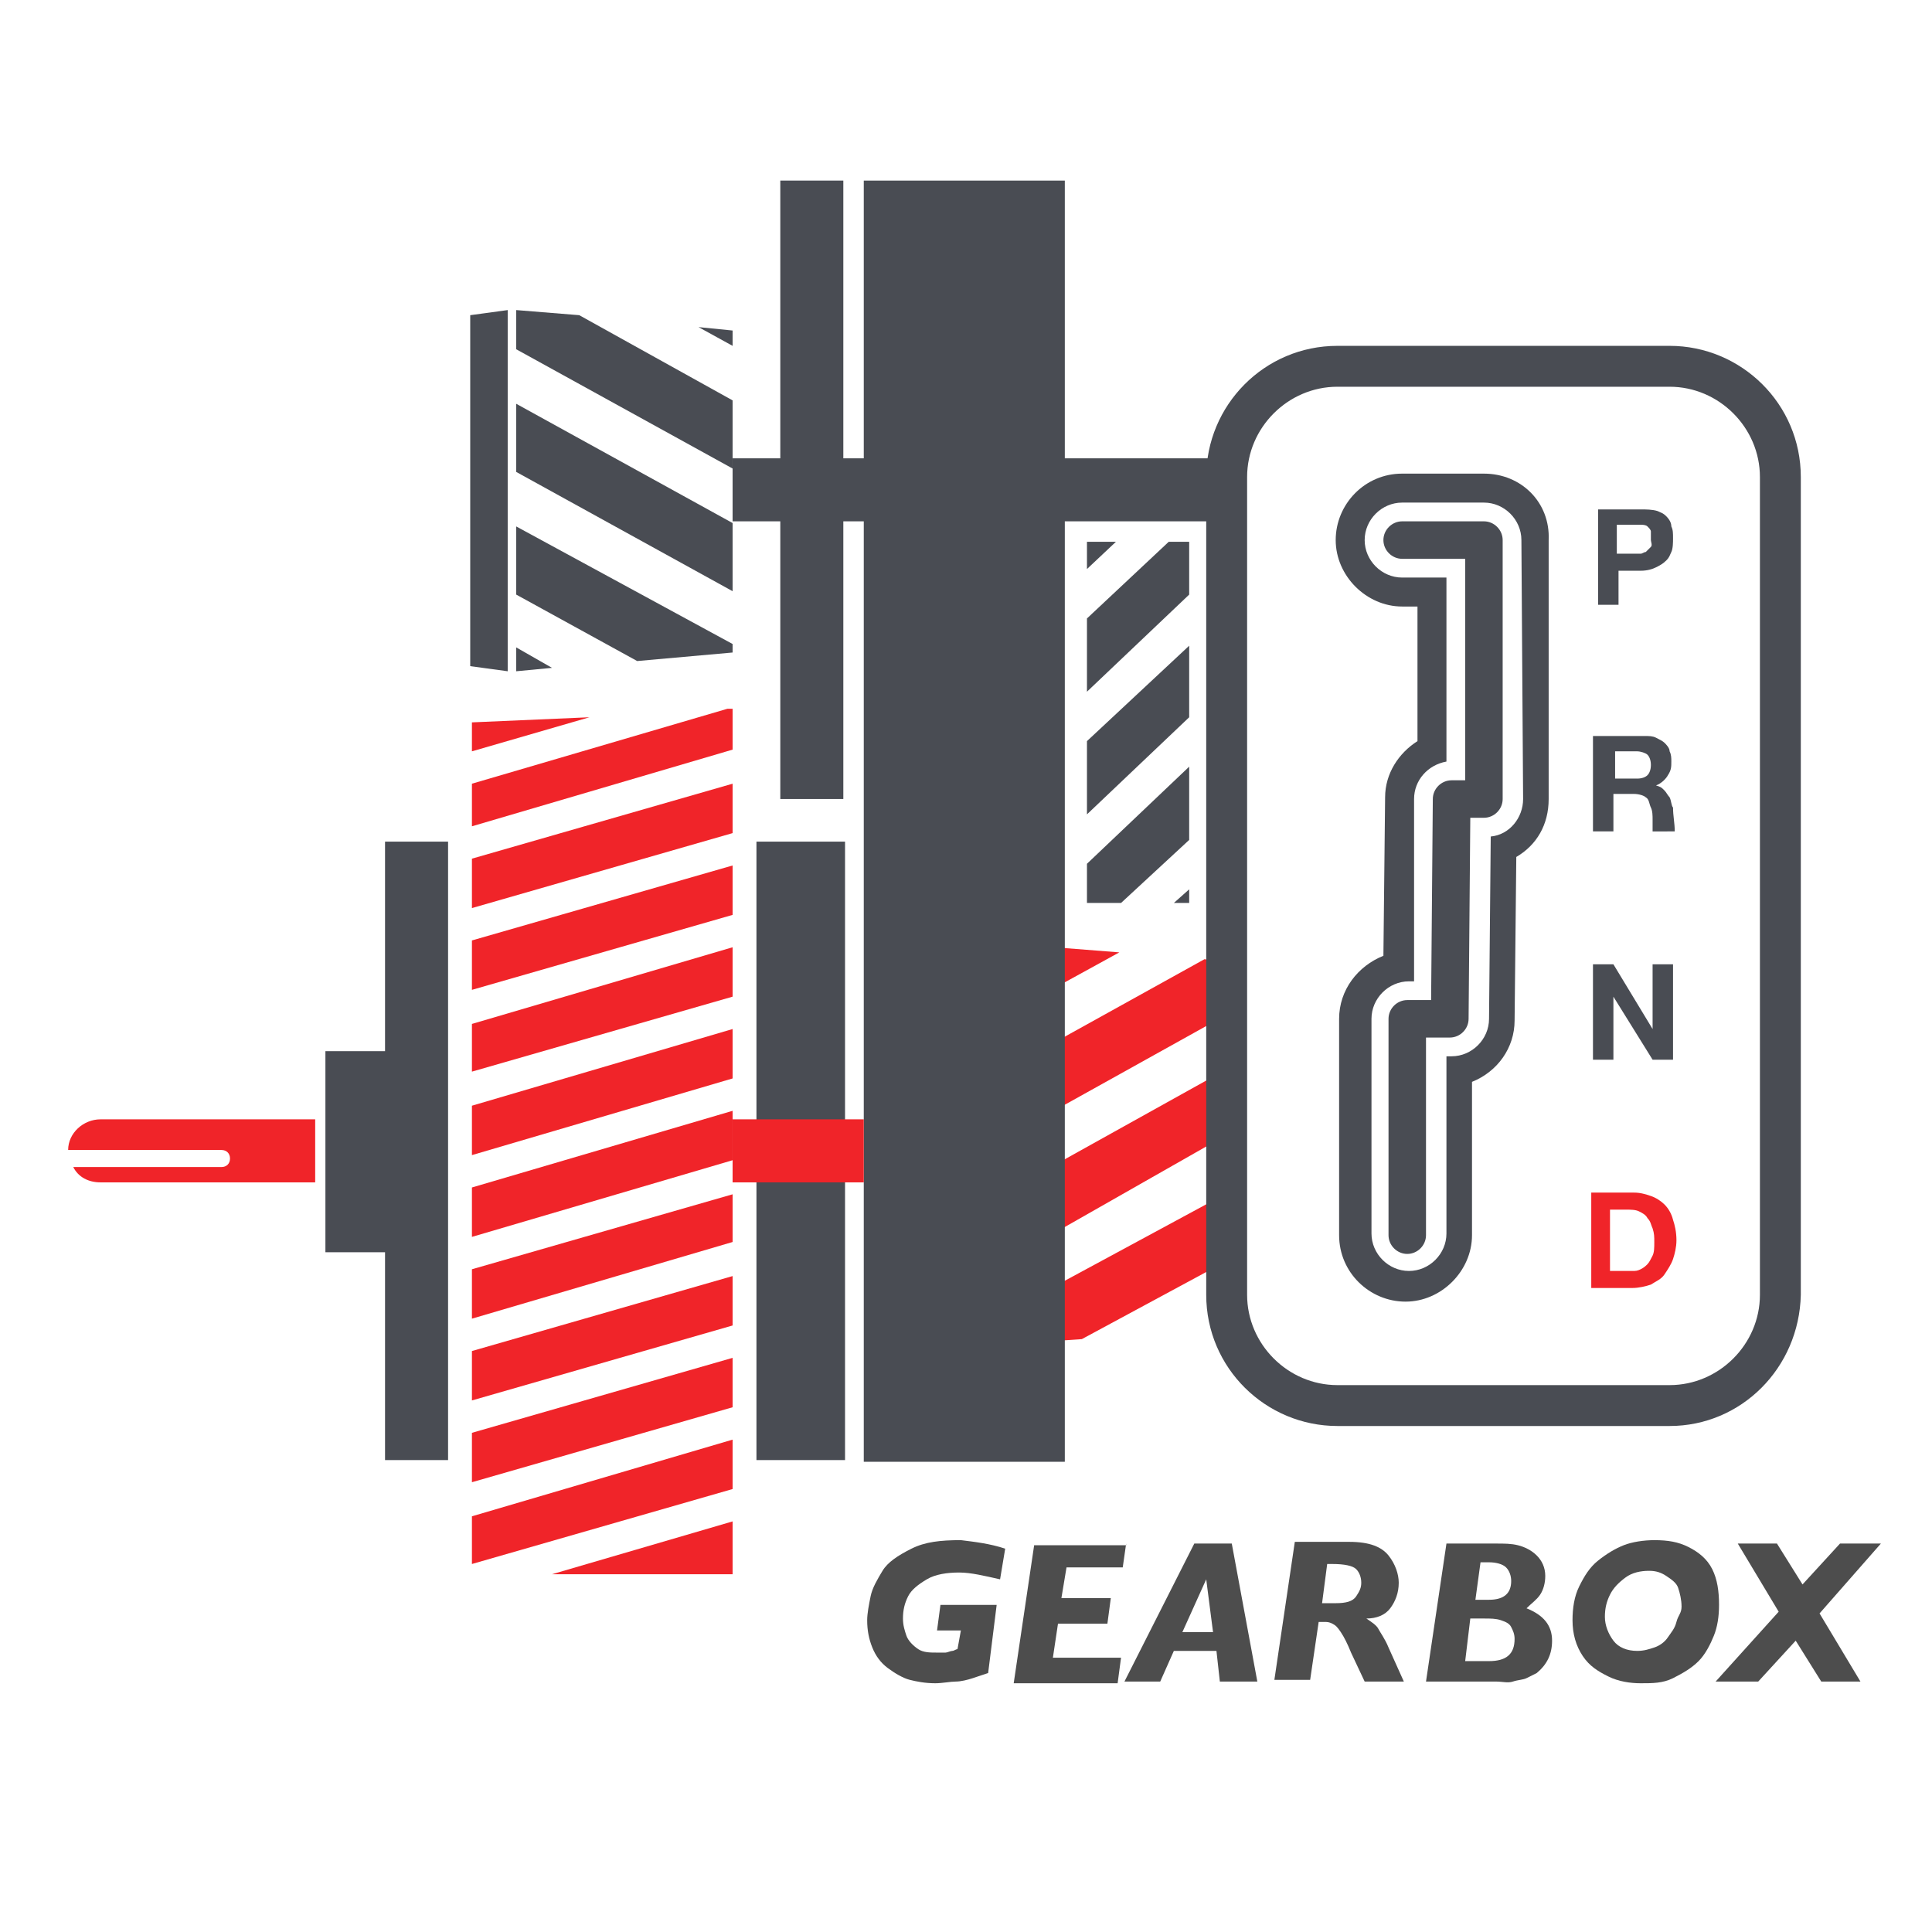
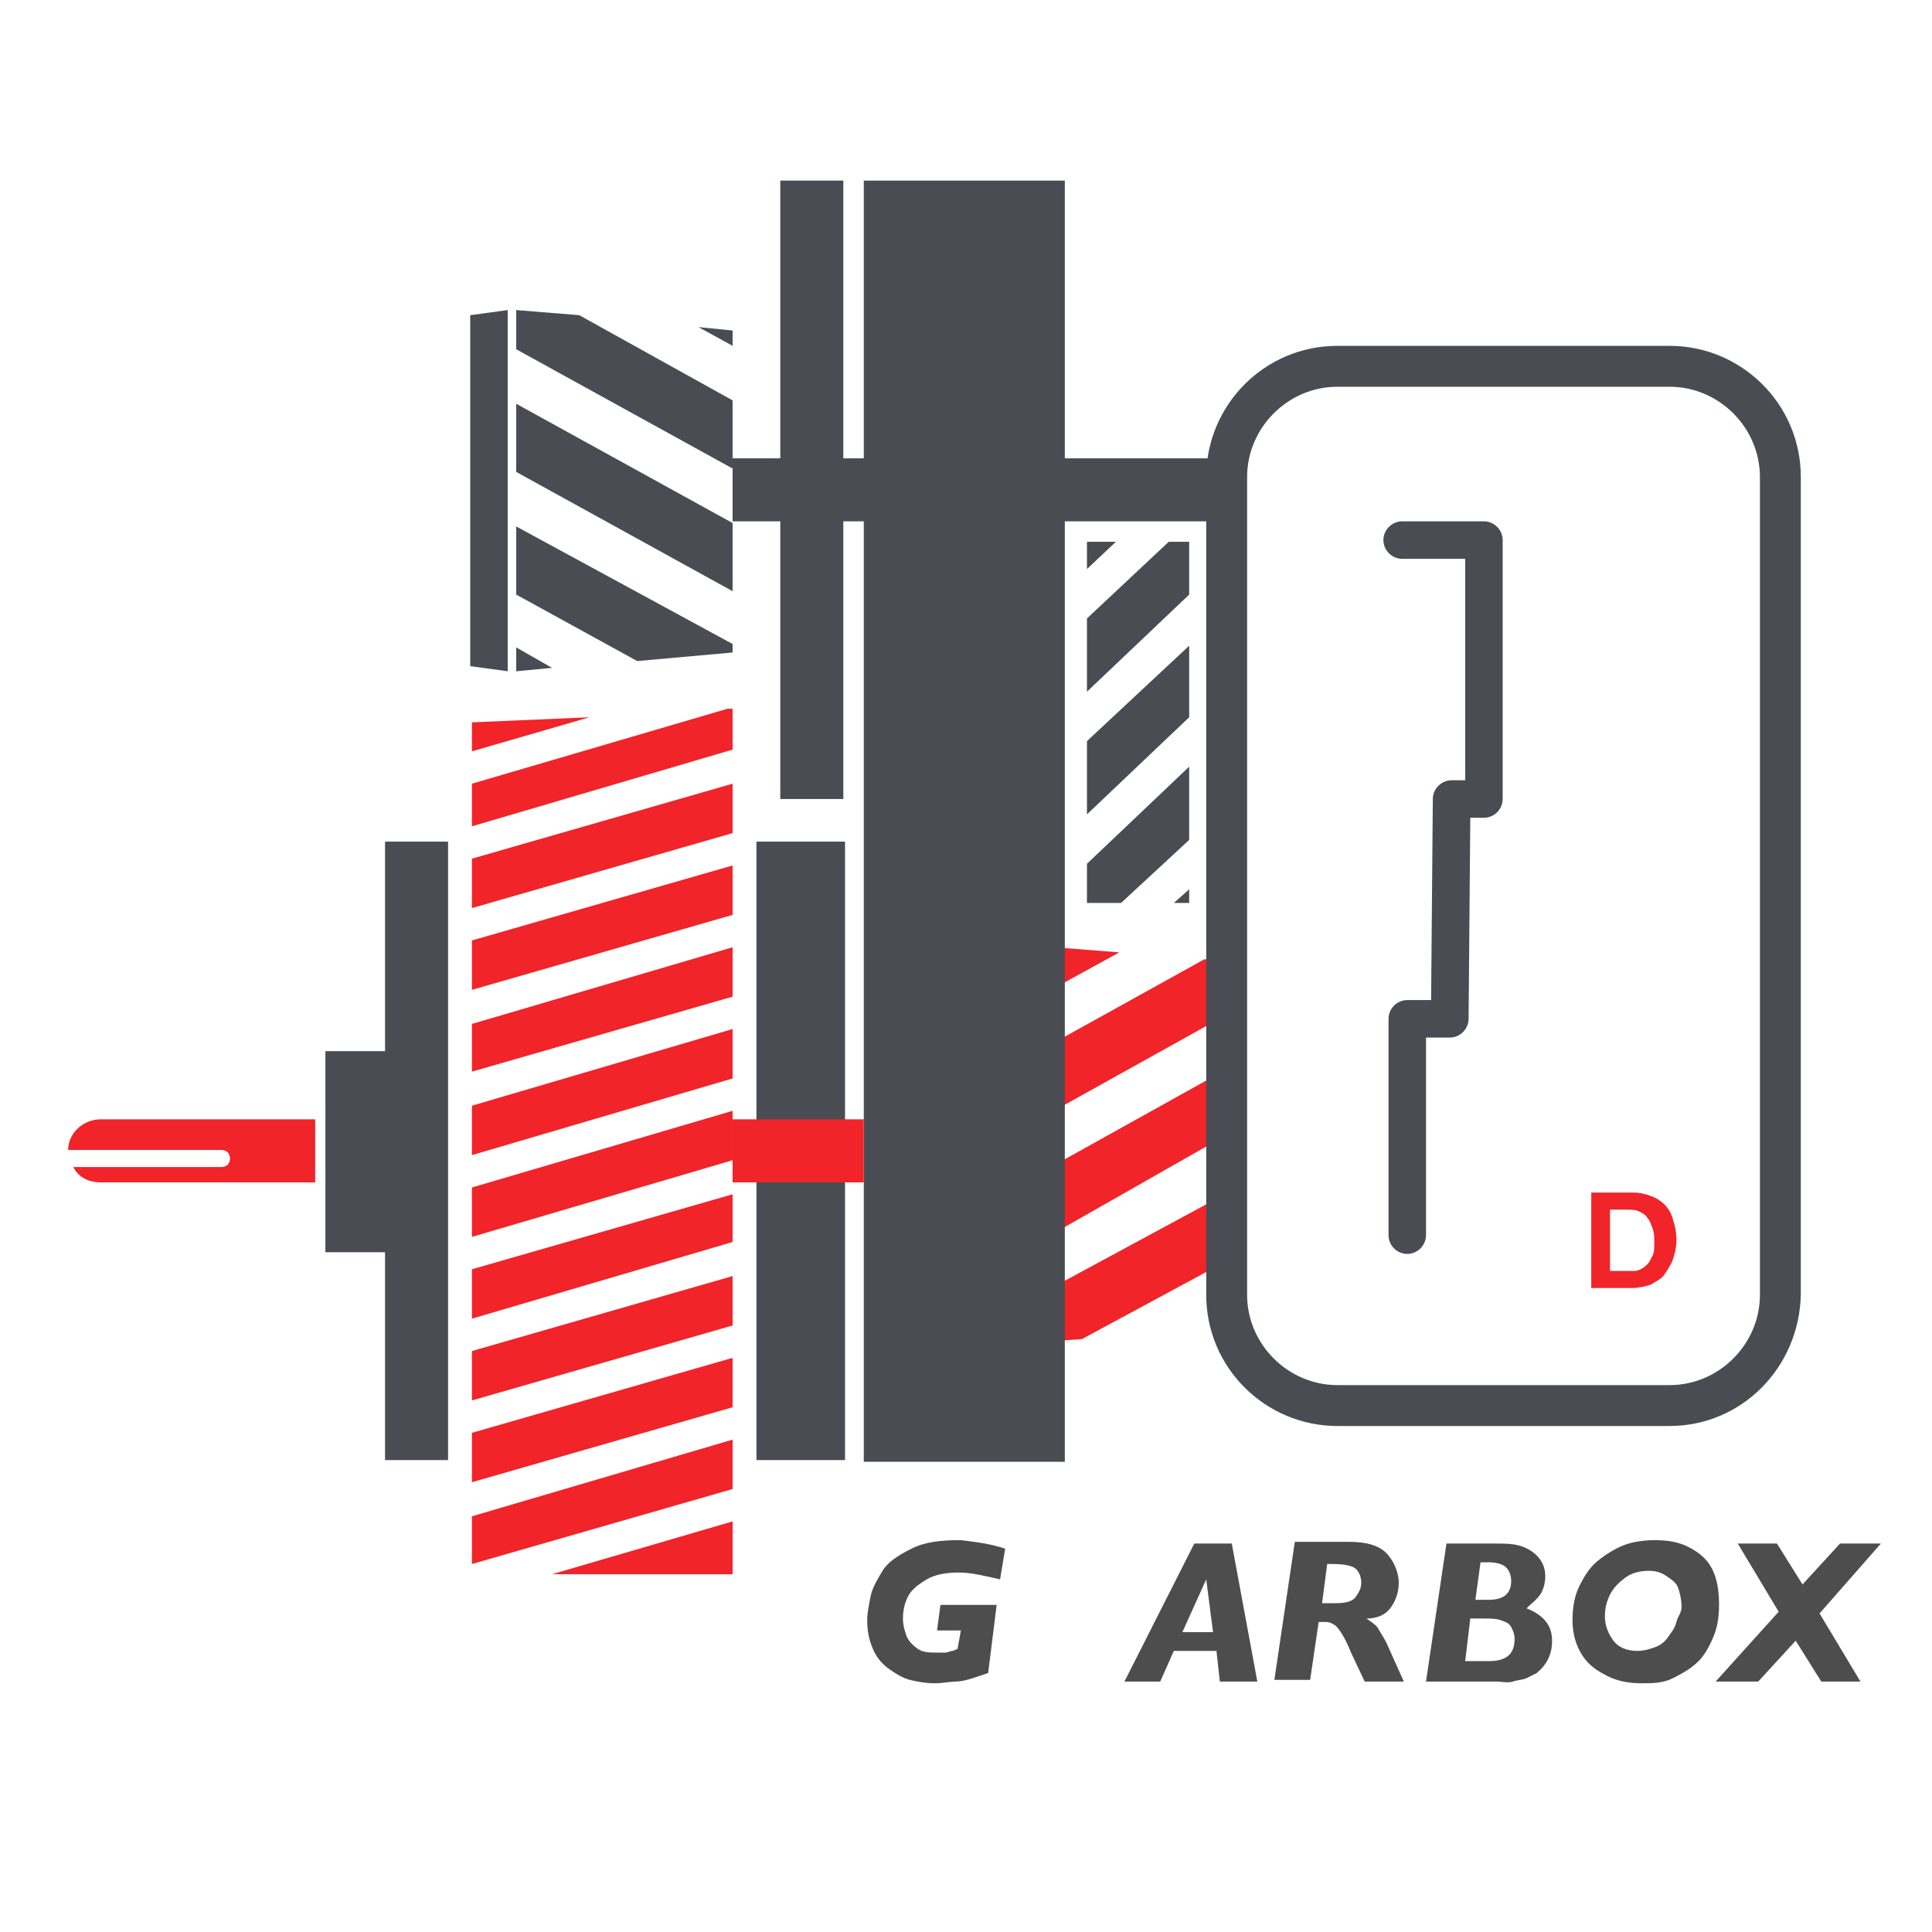
<svg xmlns="http://www.w3.org/2000/svg" xmlns:ns1="http://www.inkscape.org/namespaces/inkscape" xmlns:ns2="http://sodipodi.sourceforge.net/DTD/sodipodi-0.dtd" version="1.1" id="svg30" ns1:export-filename="C:\Users\Guy - Focus\Documents\Focus\Logo\OLSx\OLSxGearBox.png" ns1:export-xdpi="338.62" ns1:export-ydpi="338.62" ns1:version="0.92.4 (5da689c313, 2019-01-14)" ns2:docname="OLSxGearBox.svg" x="0px" y="0px" viewBox="0 0 113.4 113.4" style="enable-background:new 0 0 113.4 113.4;" xml:space="preserve">
  <style type="text/css">
	.st0{fill:#f02429;}
	.st1{fill:#494C53;}
	.st2{enable-background:new    ;}
	.st3{fill:#4D4D4D;}
</style>
  <ns2:namedview bordercolor="#666666" borderopacity="1" gridtolerance="10" guidetolerance="10" id="namedview32" ns1:current-layer="svg30" ns1:cx="47.795186" ns1:cy="55.729968" ns1:pageopacity="0" ns1:pageshadow="2" ns1:window-height="970" ns1:window-maximized="0" ns1:window-width="2032" ns1:window-x="2757" ns1:window-y="253" ns1:zoom="8" objecttolerance="10" pagecolor="#ffffff" showgrid="false">
	</ns2:namedview>
  <g id="Calque_1">
    <path id="path4" ns1:connector-curvature="0" ns2:nodetypes="cccccccccccccccccccccccc" class="st0" d="M60.6,73.1   l12.3-7l0.1-3.9l-12.4,6.9V73.1z M60.6,65.9L73,59l0-2.3l-2.3-0.4l-10.1,5.6V65.9z M60.6,76.2v2.6l2.9-0.2l7.6-4.1l1.3,2.4   l-1.1,0.8l1.5-0.3l0.2-7.9L60.6,76.2z M65.7,55.9l-5.1-0.4v3.2L65.7,55.9z" />
    <path id="path6" class="st1" d="M63.8,40.6l6-5.7v-3.1h-1.2l-4.8,4.5L63.8,40.6z M63.8,47.8l6-5.7v-4.2l-6,5.6L63.8,47.8z    M69.8,49.3V45l-6,5.7V53h2L69.8,49.3z M65.5,31.8h-1.7v1.6L65.5,31.8z M68.9,53h0.9v-0.8L68.9,53z" />
    <path id="path8" class="st0" d="M27.7,77.4L43,72.9v-2.8l-15.3,4.4V77.4z M27.7,72.6L43,68.1v-2.9l-15.3,4.5V72.6z M27.7,67.8   L43,63.3v-2.9l-15.3,4.5V67.8z M27.7,82.2L43,77.8v-2.9l-15.3,4.4V82.2z M27.7,87L43,82.6v-2.9l-15.3,4.4V87z M27.7,91.8L43,87.4   v-2.9L27.7,89V91.8z M32.4,92.4H43v-3.1L32.4,92.4z M27.7,48.5L43,44v-2.4h-0.3l-15,4.4V48.5z M34.6,42.1l-6.9,0.3v1.7L34.6,42.1z    M27.7,62.9L43,58.5v-2.9l-15.3,4.5L27.7,62.9z M27.7,53.3L43,48.9V46l-15.3,4.4L27.7,53.3z M27.7,58.1L43,53.7v-2.9l-15.3,4.4   L27.7,58.1z" />
    <path id="path10" class="st1" d="M44.4,49.4h5.2v36.3h-5.2V49.4z M50.7,10.6h11.8v75.2H50.7V10.6z M22.6,49.4h3.7v36.3h-3.7V49.4z" />
    <path id="path12" class="st1" d="M19.1,61.7h3.7v11.8h-3.7V61.7z M43,20.3v-0.9l-2-0.2L43,20.3z M34,18.5l-3.7-0.3v2.3l12.7,7v-4   L34,18.5z M43,30.7l-12.7-7v4l12.7,7V30.7z M30.3,30.9v4l7.1,3.9l5.6-0.5v-0.5L30.3,30.9z M30.3,38v1.4l2.1-0.2L30.3,38z    M29.8,39.4l-2.2-0.3V18.5l2.2-0.3V39.4z M45.8,10.6h3.7v36.3h-3.7V10.6z" />
    <path id="path14" class="st1" d="M43,26.9h29.1v3.7H43V26.9z" />
    <path id="path16" class="st0" d="M43,65.7h7.7v3.7H43V65.7z M5.9,65.7c-1,0-1.9,0.8-1.9,1.8h9c0.3,0,0.5,0.2,0.5,0.5   s-0.2,0.5-0.5,0.5H4.3c0.3,0.6,0.9,0.9,1.6,0.9h12.6v-3.7C18.5,65.7,5.9,65.7,5.9,65.7z" />
    <path id="path18" class="st1" d="M98,83.7H78.5c-4.2,0-7.7-3.4-7.7-7.7V28c0-4.2,3.4-7.7,7.7-7.7H98c4.2,0,7.7,3.4,7.7,7.7v48   C105.6,80.3,102.2,83.7,98,83.7z M78.5,22.7c-2.9,0-5.3,2.4-5.3,5.3v48c0,2.9,2.4,5.3,5.3,5.3H98c2.9,0,5.3-2.4,5.3-5.3V28   c0-2.9-2.4-5.3-5.3-5.3C98,22.7,78.5,22.7,78.5,22.7z" />
-     <path id="path20" class="st1" d="M87.1,27.8h-4.8c-2.2,0-3.9,1.8-3.9,3.9s1.8,3.9,3.9,3.9h0.9v7.9c-1.1,0.7-1.9,1.9-1.9,3.3   l-0.1,9.3c-1.5,0.6-2.6,2-2.6,3.7v12.7c0,2.2,1.8,3.9,3.9,3.9s3.9-1.8,3.9-3.9v-9c1.5-0.6,2.5-2,2.5-3.6l0.1-9.6   c1.2-0.7,1.9-1.9,1.9-3.4V31.7C91,29.5,89.3,27.8,87.1,27.8z M89.4,46.9c0,1.1-0.8,2.1-1.9,2.2l-0.1,10.7c0,1.2-1,2.2-2.2,2.2h-0.3   v10.4c0,1.2-1,2.2-2.2,2.2s-2.2-1-2.2-2.2V59.8c0-1.2,1-2.2,2.2-2.2H83V46.9c0-1.1,0.8-2,1.9-2.2V33.9h-2.6c-1.2,0-2.2-1-2.2-2.2   c0-1.2,1-2.2,2.2-2.2h4.8c1.2,0,2.2,1,2.2,2.2L89.4,46.9L89.4,46.9z" />
    <path id="path22" ns1:connector-curvature="0" ns2:nodetypes="ssssccsccsssssssccscss" class="st1" d="M82.6,73.6   c-0.6,0-1.1-0.5-1.1-1.1V59.8c0-0.6,0.5-1.1,1.1-1.1H84l0.1-11.8c0-0.6,0.5-1.1,1.1-1.1H86v-13h-3.7c-0.6,0-1.1-0.5-1.1-1.1   c0-0.6,0.5-1.1,1.1-1.1h4.8c0.6,0,1.1,0.5,1.1,1.1v15.2c0,0.6-0.5,1.1-1.1,1.1h-0.8l-0.1,11.8c0,0.6-0.5,1.1-1.1,1.1h-1.4v11.6   C83.7,73.1,83.2,73.6,82.6,73.6z" />
    <g class="st2">
      <path class="st3" d="M59,90.9l-0.3,1.8c-0.9-0.2-1.7-0.4-2.4-0.4s-1.4,0.1-1.9,0.4s-0.9,0.6-1.1,1S53,94.5,53,95    c0,0.4,0.1,0.7,0.2,1s0.4,0.6,0.7,0.8S54.6,97,55,97c0.2,0,0.4,0,0.5,0s0.3-0.1,0.4-0.1s0.2-0.1,0.3-0.1l0.2-1.1H55l0.2-1.5h3.3    L58,98.2c-0.3,0.1-0.6,0.2-0.9,0.3s-0.7,0.2-1,0.2s-0.8,0.1-1.2,0.1c-0.6,0-1.1-0.1-1.5-0.2s-0.9-0.4-1.3-0.7s-0.7-0.7-0.9-1.2    s-0.3-1-0.3-1.6c0-0.4,0.1-0.9,0.2-1.4s0.4-1,0.7-1.5s0.9-0.9,1.7-1.3s1.7-0.5,2.9-0.5C57.2,90.5,58.1,90.6,59,90.9z" />
    </g>
    <g class="st2">
-       <path class="st3" d="M66.1,90.6L65.9,92h-3.3l-0.3,1.8h2.9L65,95.3h-2.9l-0.3,2h4l-0.2,1.5h-6.1l1.2-8.1H66.1z" />
-     </g>
+       </g>
    <g class="st2">
      <path class="st3" d="M73.8,98.7h-2.2l-0.2-1.8h-2.5l-0.8,1.8H66l4.1-8.1h2.2L73.8,98.7z M71.2,95.8l-0.4-3.1l-1.4,3.1H71.2z" />
    </g>
    <g class="st2">
      <path class="st3" d="M82.4,98.7h-2.3L79.3,97c-0.2-0.5-0.4-0.9-0.6-1.2s-0.3-0.4-0.5-0.5s-0.3-0.1-0.5-0.1h-0.3l-0.5,3.4h-2.1    l1.2-8.1h3.2c1.2,0,1.9,0.3,2.3,0.8s0.6,1.1,0.6,1.6c0,0.6-0.2,1.1-0.5,1.5s-0.8,0.6-1.4,0.6c0.3,0.2,0.6,0.4,0.7,0.6    s0.4,0.6,0.6,1.1L82.4,98.7z M79.9,92.9c0-0.3-0.1-0.6-0.3-0.8s-0.7-0.3-1.4-0.3h-0.3l-0.3,2.3h0.8c0.6,0,1-0.1,1.2-0.4    S79.9,93.2,79.9,92.9z" />
    </g>
    <g class="st2">
      <path class="st3" d="M91.1,96.3c0,0.8-0.3,1.4-0.9,1.9c-0.2,0.1-0.4,0.2-0.6,0.3s-0.5,0.1-0.8,0.2s-0.6,0-1,0h-4.1l1.2-8.1h2.9    c0.5,0,0.9,0,1.3,0.1s0.8,0.3,1.1,0.6s0.5,0.7,0.5,1.2c0,0.4-0.1,0.8-0.3,1.1s-0.5,0.5-0.8,0.8C90.6,94.8,91.1,95.4,91.1,96.3z     M88.9,96.2c0-0.3-0.1-0.5-0.2-0.7s-0.3-0.3-0.6-0.4s-0.6-0.1-1-0.1h-0.8L86,97.5h1.4C88.4,97.5,88.9,97.1,88.9,96.2z M88.7,92.8    c0-0.3-0.1-0.6-0.3-0.8s-0.6-0.3-1-0.3h-0.5l-0.3,2.2h0.8C88.3,93.9,88.7,93.5,88.7,92.8z" />
    </g>
    <g class="st2">
      <path class="st3" d="M100.9,94.2c0,0.7-0.1,1.3-0.3,1.8s-0.5,1.1-0.9,1.5s-0.9,0.7-1.5,1s-1.2,0.3-1.9,0.3c-0.6,0-1.3-0.1-1.9-0.4    s-1.1-0.6-1.5-1.2s-0.6-1.3-0.6-2.1c0-0.7,0.1-1.4,0.4-2s0.6-1.1,1.1-1.5s1-0.7,1.5-0.9s1.2-0.3,1.8-0.3c0.8,0,1.4,0.1,2,0.4    s1.1,0.7,1.4,1.3S100.9,93.4,100.9,94.2z M98.7,94.3c0-0.4-0.1-0.8-0.2-1.1s-0.4-0.5-0.7-0.7s-0.6-0.3-1-0.3c-0.5,0-1,0.1-1.4,0.4    s-0.7,0.6-0.9,1s-0.3,0.8-0.3,1.3c0,0.5,0.2,1,0.5,1.4s0.8,0.6,1.4,0.6c0.4,0,0.7-0.1,1-0.2s0.6-0.3,0.8-0.6s0.4-0.5,0.5-0.9    S98.7,94.7,98.7,94.3z" />
    </g>
    <g class="st2">
      <path class="st3" d="M110.4,90.6l-3.6,4.1l2.4,4h-2.3l-1.5-2.4l-2.2,2.4h-2.5l3.7-4.1l-2.4-4h2.3l1.5,2.4l2.2-2.4H110.4z" />
    </g>
  </g>
  <g id="Calque_2">
-     <path id="path25" ns1:connector-curvature="0" ns2:nodetypes="ccssszsssccccccczsaaaasccccsaassscsasccsacsccccssssssccsccccccccccc" class="st1" d="   M96.3,29.9c0.3,0,0.7,0,1,0.1c0.2,0.1,0.3,0.1,0.5,0.3s0.3,0.4,0.3,0.6c0.1,0.2,0.1,0.4,0.1,0.7c0,0.2,0,0.6-0.1,0.8   c-0.1,0.2-0.1,0.3-0.3,0.5c-0.2,0.2-0.4,0.3-0.6,0.4c-0.2,0.1-0.5,0.2-0.9,0.2l-1.3,0v2h-1.2v-5.6H96.3z M95.9,32.5   c0,0,0.3,0,0.4,0c0.1,0,0.2-0.1,0.3-0.1c0.1-0.1,0.2-0.2,0.3-0.3c0.1-0.1,0-0.3,0-0.4c0-0.2,0-0.3,0-0.5c0-0.1-0.1-0.2-0.2-0.3   c-0.1-0.1-0.3-0.1-0.4-0.1h-1.4v1.7H95.9z M96.5,43.2c0.3,0,0.5,0,0.7,0.1c0.2,0.1,0.4,0.2,0.5,0.3s0.3,0.3,0.3,0.5   c0.1,0.2,0.1,0.4,0.1,0.6c0,0.3,0,0.5-0.2,0.8c-0.1,0.2-0.4,0.5-0.7,0.6c0.3,0.1,0.3,0.1,0.5,0.3c0.1,0.1,0.2,0.3,0.3,0.4   c0.1,0.2,0.1,0.5,0.2,0.6c0,0.5,0.1,0.9,0.1,1.4H97v-0.7c0-0.2,0-0.5-0.1-0.7c-0.1-0.2-0.1-0.5-0.3-0.6c-0.1-0.1-0.4-0.2-0.7-0.2   h-1.2v2.2h-1.2v-5.6H96.5z M96.1,45.7c0.3,0,0.5-0.1,0.6-0.2c0.1-0.1,0.2-0.3,0.2-0.6s-0.1-0.5-0.2-0.6s-0.4-0.2-0.6-0.2h-1.3v1.6   H96.1z M94.7,56.6l2.3,3.8v-3.8h1.2v5.6H97l-2.3-3.7v3.7h-1.2v-5.6H94.7z" />
    <path id="path27" ns1:connector-curvature="0" ns2:nodetypes="ssscssscsccscssssccsscccc" class="st0" d="M95.9,70   c0.4,0,0.7,0.1,1,0.2s0.6,0.3,0.8,0.5c0.2,0.2,0.4,0.5,0.5,0.9c0.1,0.3,0.2,0.7,0.2,1.2c0,0.4-0.1,0.8-0.2,1.1   c-0.1,0.3-0.3,0.6-0.5,0.9s-0.5,0.4-0.8,0.6c-0.3,0.1-0.7,0.2-1.1,0.2h-2.4V70H95.9z M95.8,74.6c0.2,0,0.3,0,0.5-0.1   s0.3-0.2,0.4-0.3c0.1-0.1,0.2-0.3,0.3-0.5c0.1-0.2,0.1-0.5,0.1-0.8s0-0.5-0.1-0.8c-0.1-0.2-0.1-0.4-0.3-0.6   c-0.1-0.2-0.3-0.3-0.5-0.4C96,71,95.7,71,95.4,71h-0.9v3.6L95.8,74.6z" />
  </g>
</svg>